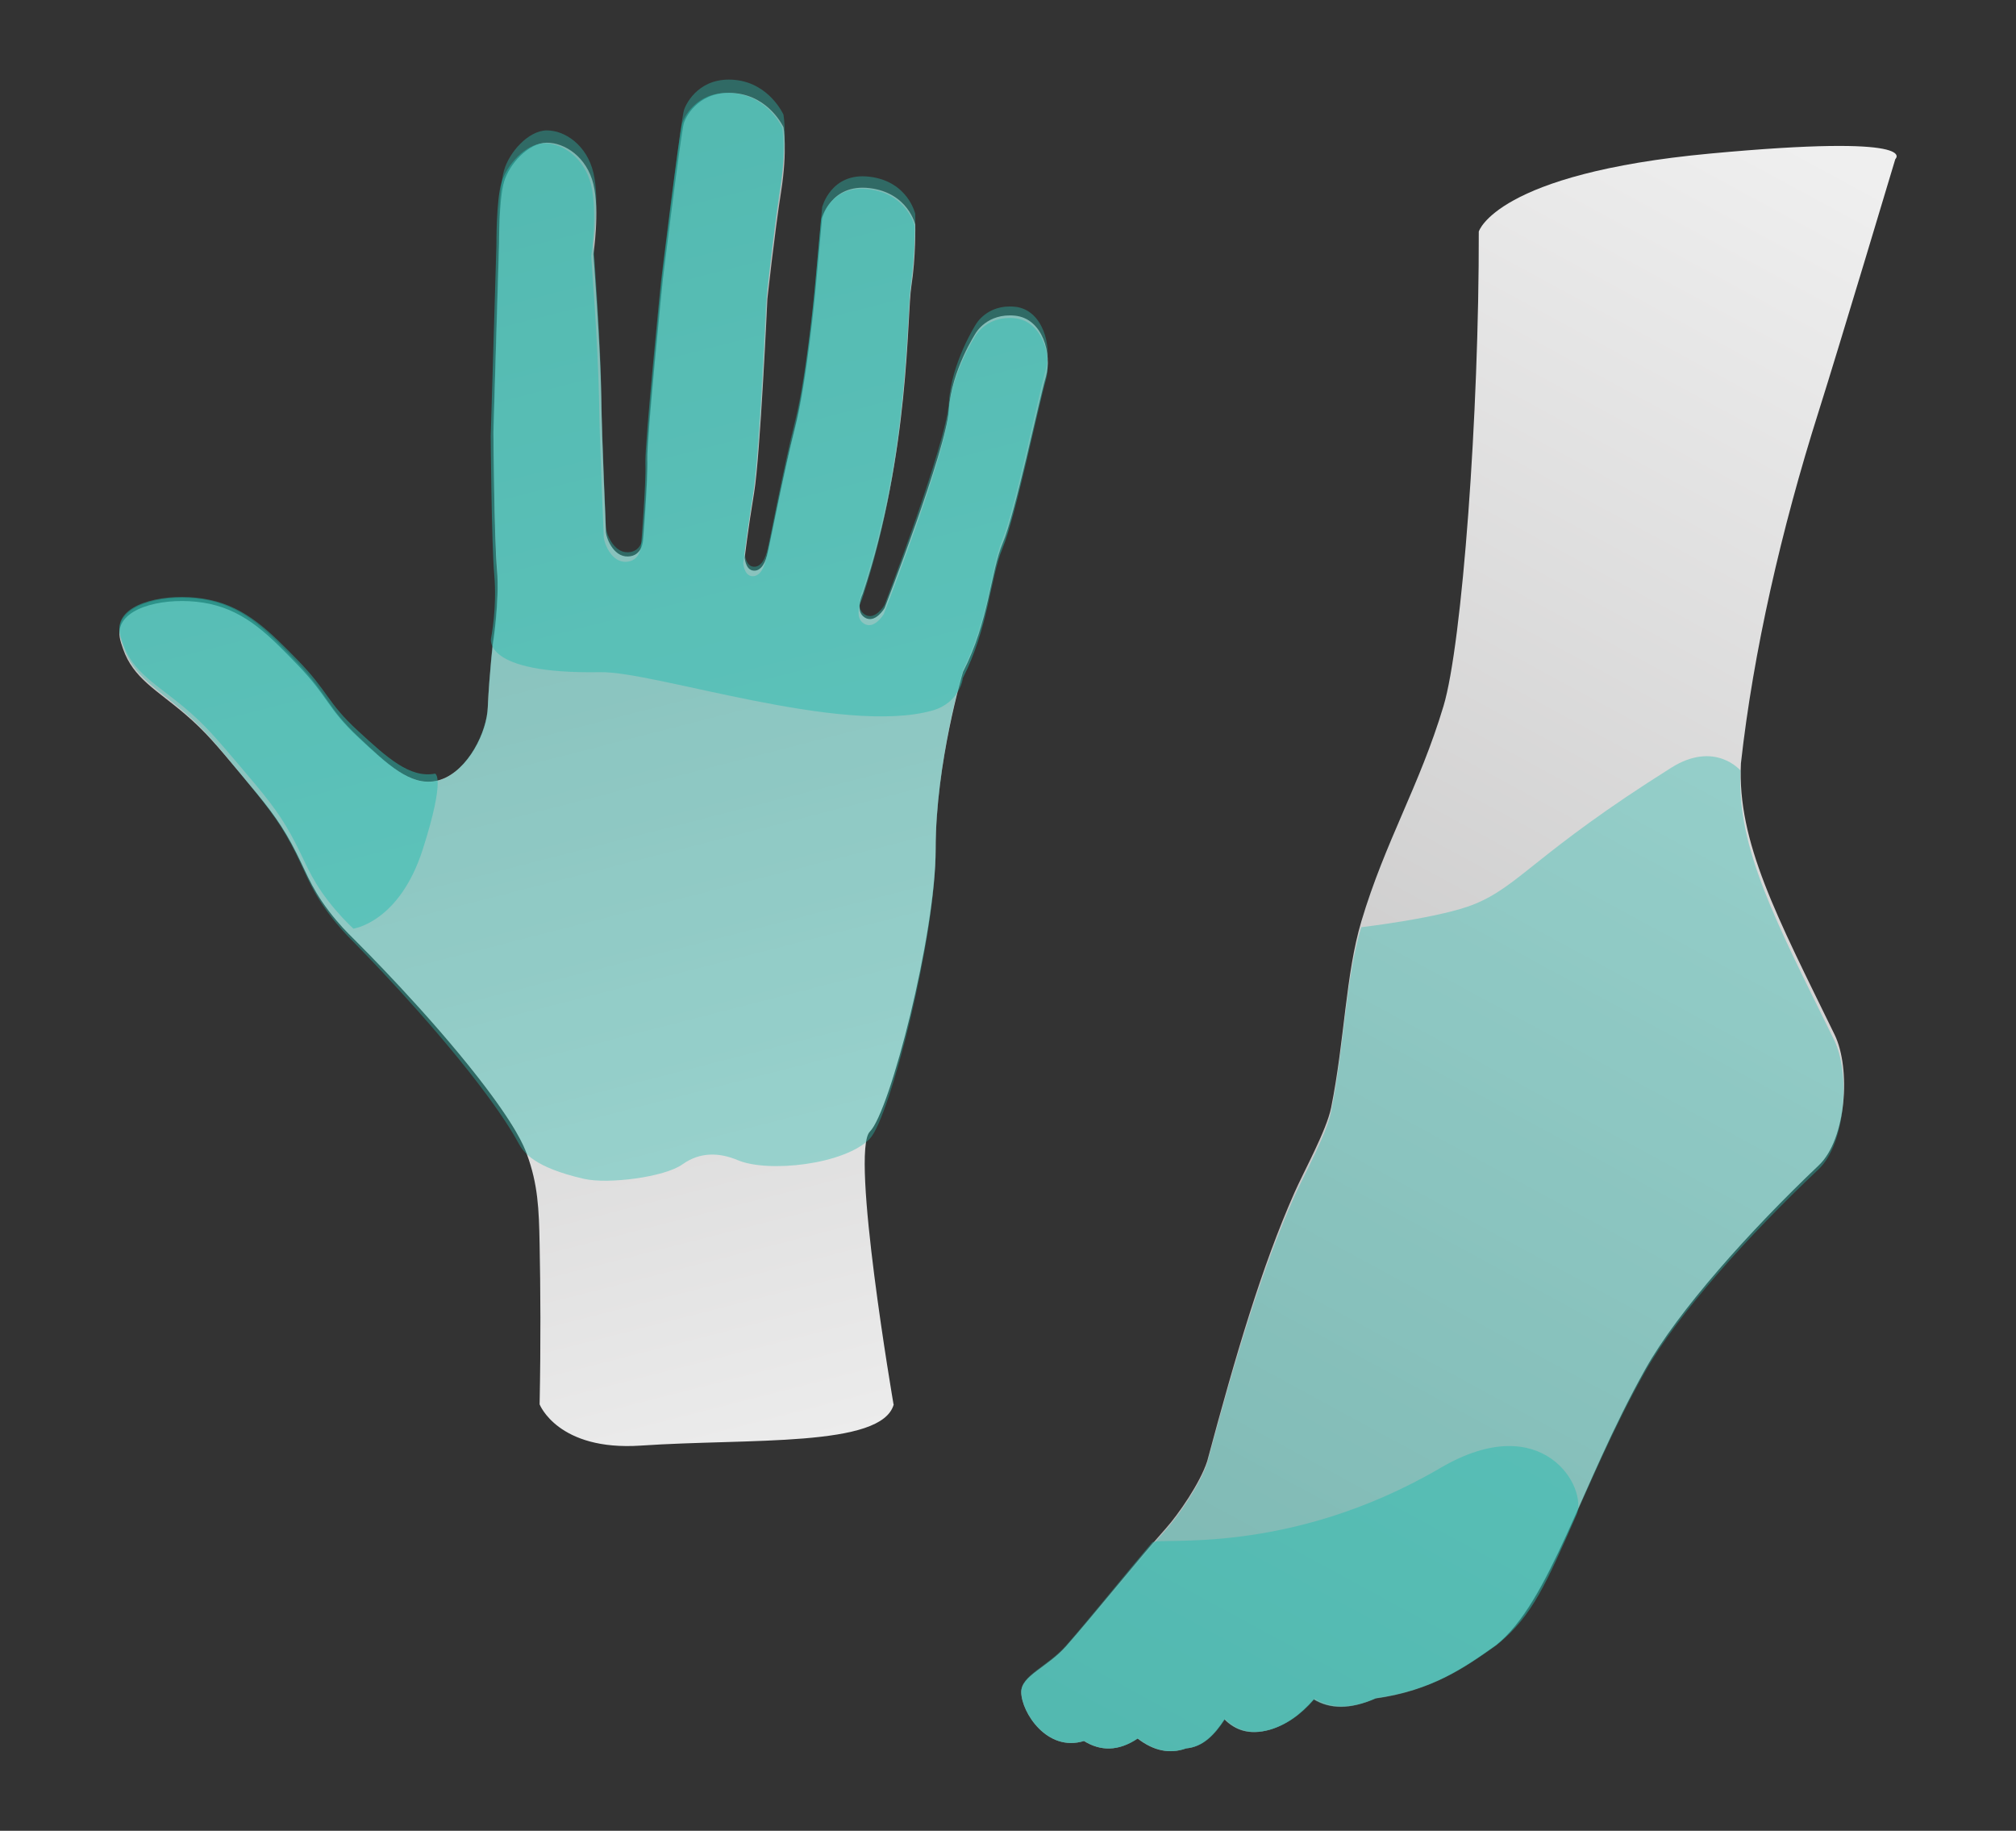
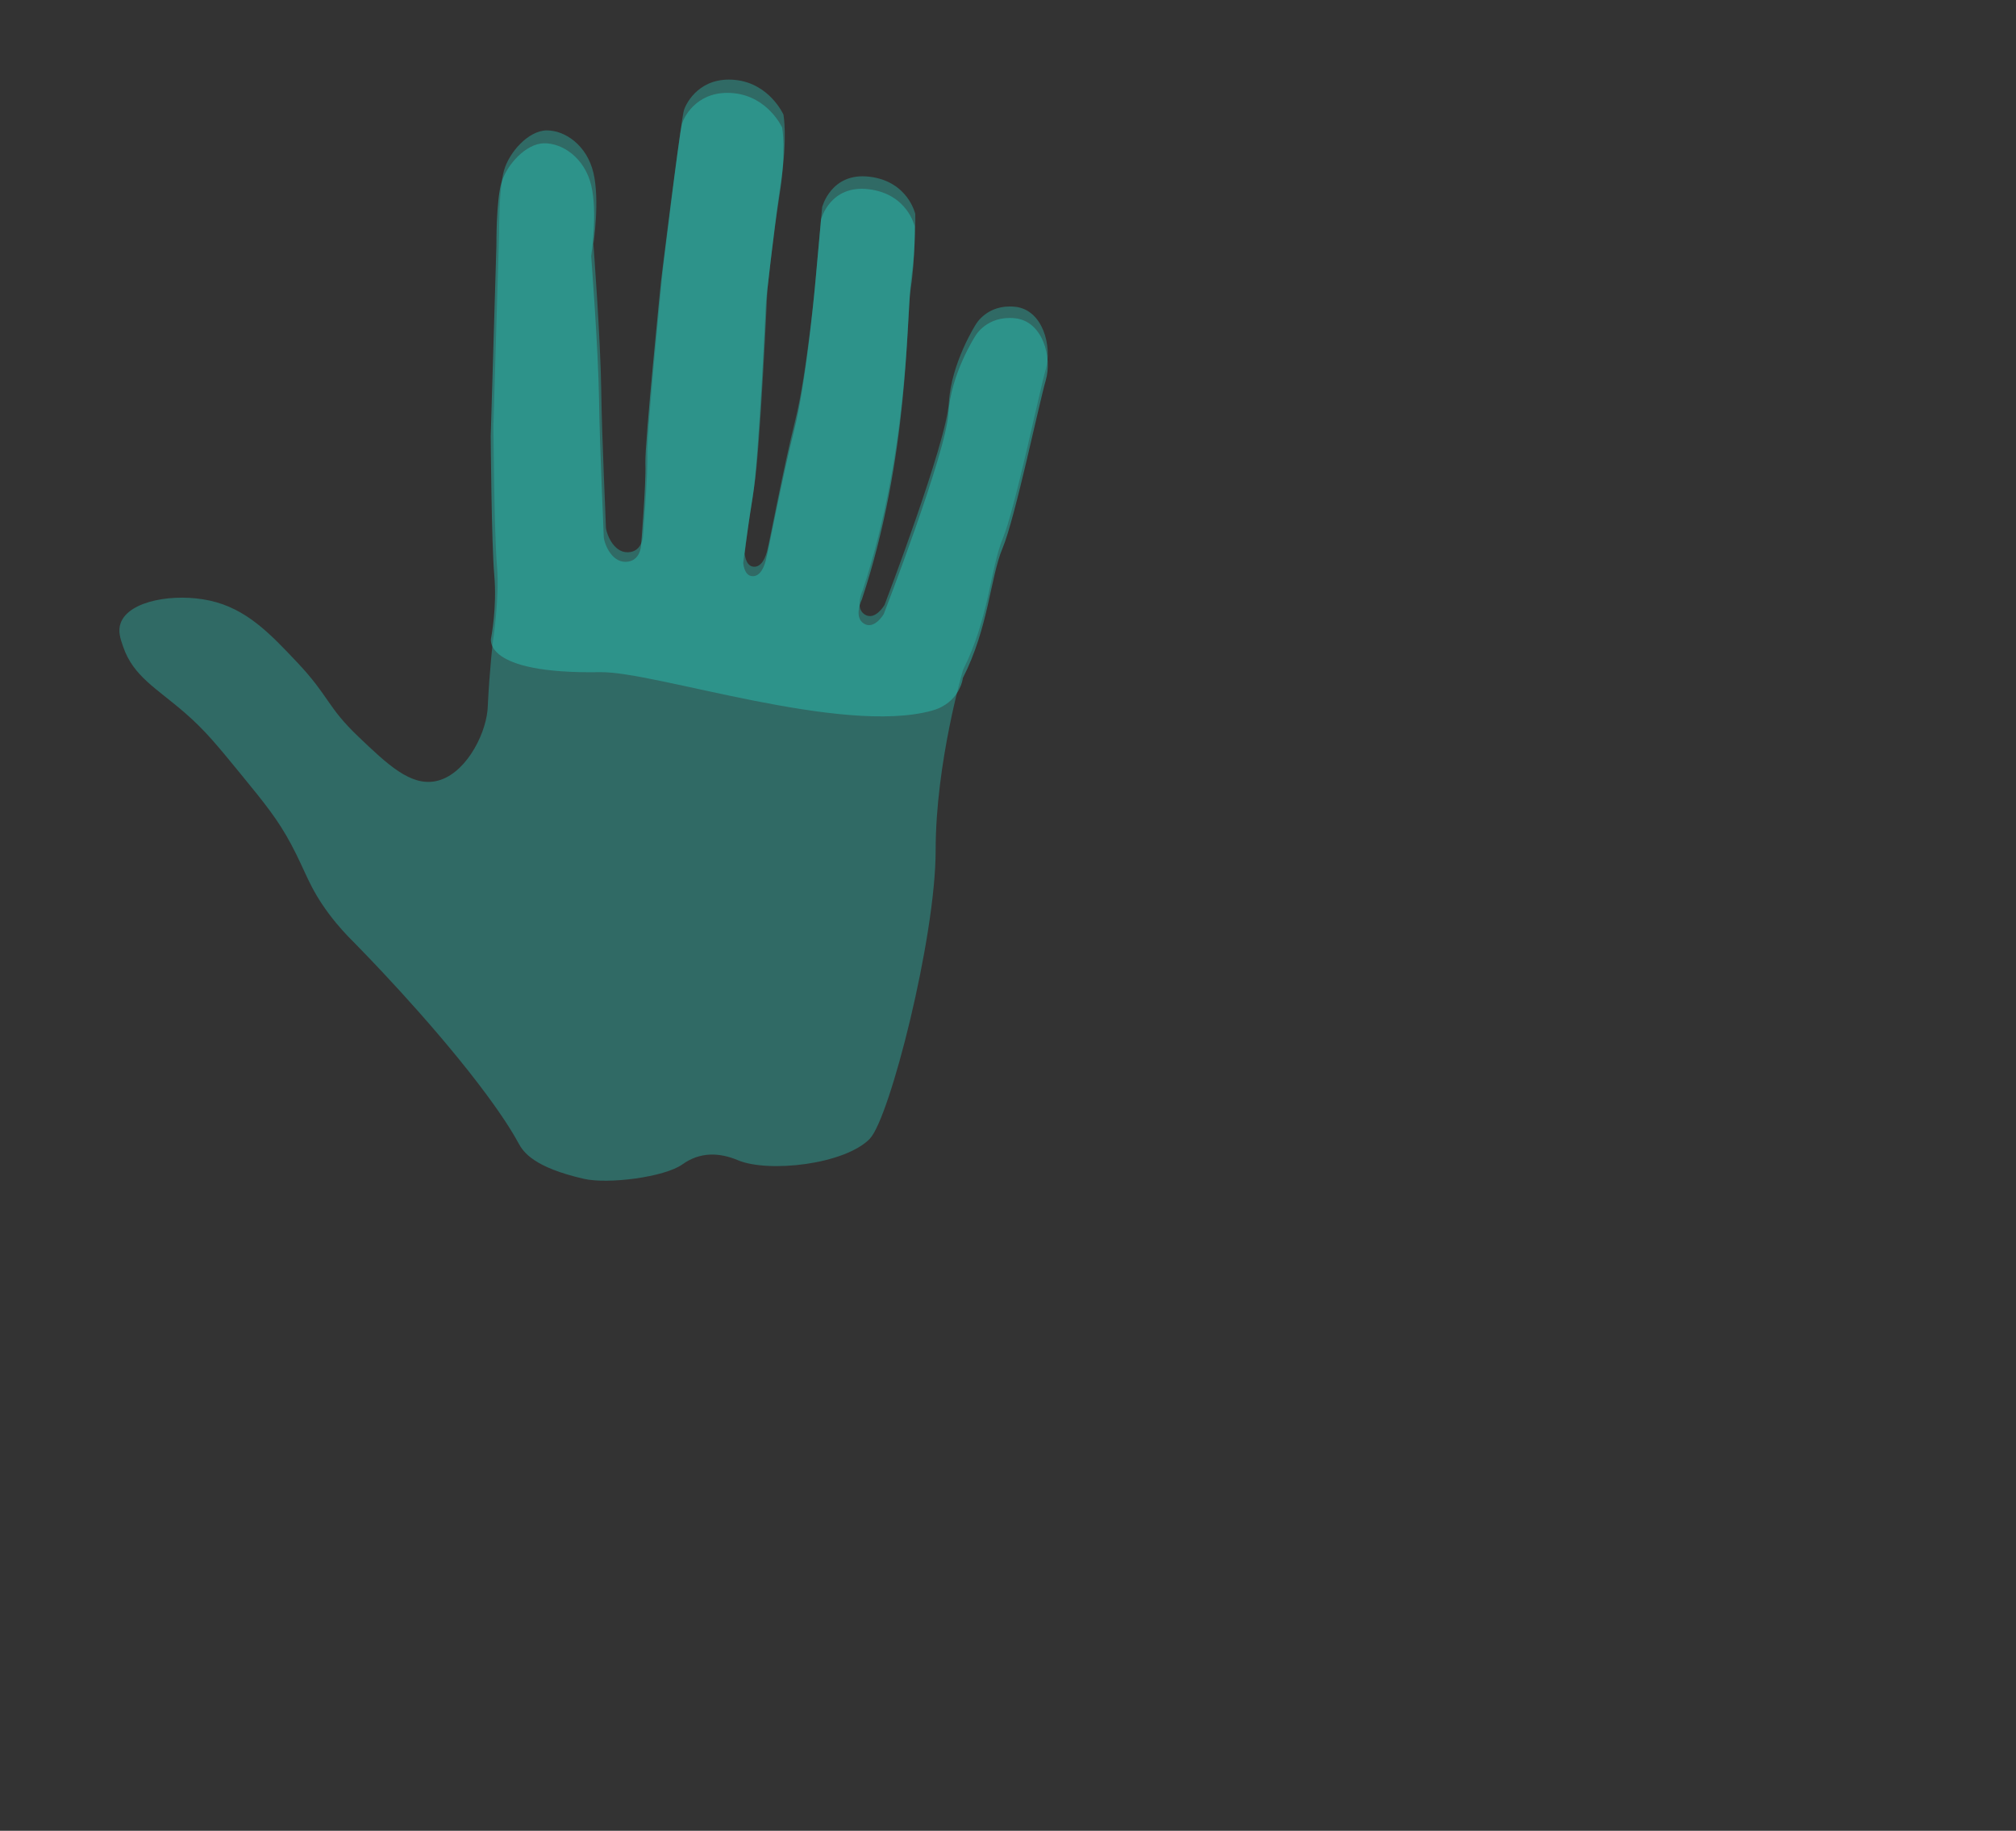
<svg xmlns="http://www.w3.org/2000/svg" width="152" height="138" viewBox="0 0 152 138" fill="none">
  <rect x="0" y="0" width="152" height="138" fill="#333333" stroke="none" />
-   <path d="M67.37 105.856C67.37 105.856 64.09 86.779 65.588 85.294C67.085 83.81 70.545 70.491 70.545 63.991C70.545 57.491 72.611 50.639 72.611 50.639C74.574 46.826 74.677 43.116 75.607 40.927C76.536 38.739 78.351 30.116 78.848 28.42C79.345 26.725 78.635 24.006 76.53 23.795C74.426 23.583 73.573 25.1 73.573 25.1C73.573 25.1 71.721 27.927 71.54 30.896C71.36 33.864 66.692 45.84 66.692 45.84C66.692 45.84 65.981 47.043 65.194 46.544C64.407 46.046 65.052 44.74 65.052 44.74C68.616 34.108 68.37 23.773 68.714 21.574C69.059 19.375 69.009 16.937 69.009 16.937C69.009 16.937 68.474 14.527 65.56 14.18C62.647 13.834 61.986 16.439 61.986 16.439L61.488 21.877C61.488 21.877 60.849 28.697 59.958 32.19C59.067 35.684 58.05 41.052 57.837 41.859C57.624 42.666 57.225 43.116 56.717 42.996C56.208 42.877 56.148 42.043 56.148 42.043C56.148 42.043 56.4 39.887 56.859 37.13C57.318 34.373 57.859 22.543 57.859 22.543C57.859 22.543 58.395 17.598 58.892 14.456C59.389 11.315 59.072 9.592 59.072 9.592C59.072 9.592 58.029 7.285 55.438 7.025C52.847 6.765 51.776 8.612 51.562 9.278C51.349 9.944 49.983 21.016 49.983 21.016C49.983 21.016 48.753 33.095 48.807 34.633C48.862 36.172 48.485 40.7 48.485 40.7C48.485 40.7 48.458 41.919 47.337 41.946C46.217 41.973 45.681 40.489 45.681 40.039C45.681 39.589 45.386 33.707 45.331 29.921C45.277 26.135 44.741 19.163 44.741 19.163C44.741 19.163 45.238 15.93 44.741 13.882C44.243 11.835 42.582 10.741 41.21 10.757C39.838 10.773 38.395 12.366 38.002 13.709C37.608 15.052 37.63 18.373 37.63 18.373L37.203 32.575C37.203 32.575 37.258 40.575 37.471 42.959C37.684 45.342 37.149 48.63 37.149 48.63C37.083 49.252 36.985 50.211 36.897 51.387C36.783 52.892 36.794 53.255 36.755 53.645C36.542 55.65 34.968 58.466 32.836 58.872C30.934 59.235 29.218 57.632 27.026 55.584C24.654 53.369 24.823 52.6 22.429 50.108C20.358 47.958 18.587 46.111 15.799 45.515C13.192 44.957 9.727 45.493 9.098 47.178C8.879 47.758 9.065 48.305 9.278 48.911C10.055 51.138 11.787 51.977 13.985 53.857C15.466 55.124 16.351 56.186 18.122 58.309C19.98 60.535 20.953 61.7 21.97 63.574C23.041 65.54 23.304 66.71 24.785 68.66C25.556 69.673 26.223 70.334 26.676 70.778C27.354 71.455 32.257 76.352 36.089 81.27C38.903 84.883 39.51 86.405 39.723 86.995C40.559 89.265 40.636 91.117 40.685 93.777C40.751 97.119 40.778 101.187 40.685 105.856C40.685 105.856 42.057 109.387 48.316 108.965C56.547 108.407 66.495 109.122 67.386 105.856H67.37Z" fill="url(#paint0_linear_10183_5505)" />
  <path opacity="0.4" d="M65.588 85.823C67.069 84.299 70.545 70.731 70.545 64.104C70.545 57.477 72.611 50.491 72.611 50.491C74.574 46.603 74.677 42.821 75.607 40.59C76.536 38.359 78.351 29.567 78.848 27.839C79.345 26.11 78.635 23.338 76.53 23.122C74.426 22.907 73.573 24.453 73.573 24.453C73.573 24.453 71.721 27.336 71.54 30.362C71.36 33.389 66.692 45.598 66.692 45.598C66.692 45.598 65.981 46.824 65.194 46.316C64.407 45.808 65.052 44.477 65.052 44.477C68.616 33.637 68.37 23.1 68.714 20.858C69.059 18.616 69.009 16.131 69.009 16.131C69.009 16.131 68.474 13.674 65.56 13.32C62.647 12.967 61.986 15.623 61.986 15.623L61.488 21.168C61.488 21.168 60.849 28.12 59.958 31.682C59.067 35.244 58.05 40.717 57.837 41.539C57.624 42.362 57.225 42.821 56.717 42.699C56.208 42.578 56.148 41.727 56.148 41.727C56.148 41.727 56.4 39.529 56.859 36.718C57.318 33.908 57.859 21.847 57.859 21.847C57.859 21.847 58.395 16.805 58.892 13.602C59.389 10.399 59.072 8.643 59.072 8.643C59.072 8.643 58.029 6.29 55.438 6.025C52.847 5.76 51.776 7.643 51.562 8.323C51.349 9.002 49.983 20.29 49.983 20.29C49.983 20.29 48.753 32.604 48.807 34.173C48.862 35.741 48.485 40.358 48.485 40.358C48.485 40.358 48.458 41.6 47.337 41.628C46.217 41.655 45.681 40.142 45.681 39.684C45.681 39.226 45.386 33.228 45.331 29.368C45.277 25.508 44.741 18.401 44.741 18.401C44.741 18.401 45.238 15.104 44.741 13.017C44.243 10.929 42.582 9.814 41.21 9.83C39.838 9.847 38.395 11.47 38.002 12.84C37.608 14.21 37.63 17.595 37.63 17.595L37.203 32.074C37.203 32.074 37.258 40.231 37.471 42.66C37.684 45.09 37.149 48.442 37.149 48.442C37.083 49.077 36.985 50.055 36.897 51.253C36.783 52.788 36.794 53.158 36.755 53.556C36.542 55.599 34.968 58.471 32.836 58.885C30.934 59.255 29.218 57.62 27.026 55.533C24.654 53.274 24.823 52.49 22.429 49.95C20.358 47.758 18.587 45.874 15.799 45.267C13.192 44.698 9.727 45.245 9.098 46.962C8.879 47.553 9.065 48.111 9.278 48.73C10.055 50.999 11.787 51.855 13.985 53.771C15.466 55.064 16.351 56.146 18.122 58.311C19.98 60.581 20.953 61.768 21.97 63.678C23.041 65.683 23.304 66.876 24.785 68.864C25.556 69.897 26.223 70.57 26.676 71.023C27.354 71.713 32.257 76.706 36.089 81.72C37.695 83.824 38.586 85.232 39.089 86.165C39.466 86.867 40.281 87.999 44.014 88.855C45.856 89.28 50.114 88.728 51.453 87.767C52.792 86.806 54.252 86.872 55.629 87.452C57.903 88.413 63.68 87.8 65.604 85.817L65.588 85.823Z" fill="#2BBCB0" />
-   <path d="M142.903 11.985C142.903 11.985 138.627 26.257 137.128 30.994C134.302 39.906 132.193 49.16 131.26 57.537C130.977 63.476 133.975 69.079 138.322 77.986C139.566 80.534 139.205 85.877 137.134 87.835C131.915 92.793 126.519 98.804 124.037 103.233C119.14 111.974 116.891 120.726 112.794 124.001C110.373 125.722 107.93 127.421 103.722 128.011C101.784 128.865 100.263 128.816 99.053 128.082C98.003 129.301 96.893 130.04 95.722 130.382C94.189 130.812 93.134 130.404 92.318 129.593C91.563 130.751 90.691 131.678 89.42 131.788C88.199 132.229 86.983 131.981 85.772 131.044C84.307 132.025 82.969 132.003 81.725 131.231C78.943 132.092 77.022 129.069 77 127.564C76.978 126.334 78.966 125.694 80.37 124.112C82.43 121.779 85.894 117.455 87.921 115.183C88.82 114.174 90.481 111.803 91.019 110.137C93.195 102.025 95.133 95.468 97.593 89.909C98.298 88.309 100.019 85.199 100.363 83.49C101.385 78.399 101.451 73.431 102.645 69.438C104.449 63.399 107.025 59.252 108.835 53.224C110.246 48.531 111.523 31.127 111.495 17.455C111.495 17.455 112.783 13.082 128.928 11.576C145.073 10.071 142.903 11.99 142.903 11.99V11.985Z" fill="url(#paint1_linear_10183_5505)" />
-   <path opacity="0.4" d="M131.226 58.078C130.943 63.974 133.939 69.537 138.284 78.378C139.526 80.908 139.166 86.213 137.096 88.156C131.881 93.078 126.487 99.045 124.007 103.442C119.113 112.119 116.866 120.807 112.771 124.059C110.352 125.768 107.911 127.454 103.705 128.04C101.769 128.888 100.248 128.839 99.039 128.111C97.99 129.321 96.88 130.054 95.71 130.394C94.178 130.821 93.124 130.416 92.308 129.611C91.554 130.761 90.683 131.68 89.412 131.79C88.192 132.228 86.976 131.981 85.767 131.051C84.302 132.025 82.965 132.003 81.722 131.237C78.942 132.091 77.022 129.091 77 127.596C76.978 126.375 78.964 125.74 80.368 124.169C82.427 121.853 85.889 117.561 87.914 115.305C88.813 114.303 90.472 111.949 91.01 110.296C93.185 102.243 95.122 95.733 97.58 90.215C98.284 88.627 100.004 85.539 100.348 83.842C101.369 78.789 101.436 73.856 102.629 69.892C102.629 69.892 108.643 69.186 111.168 68.151C114.597 66.75 115.812 64.281 126.005 57.87C129.306 55.795 131.231 58.083 131.231 58.083L131.226 58.078Z" fill="#2BBCB0" />
-   <path opacity="0.5" d="M118.861 114.186C116.593 119.325 115.545 121.816 112.931 123.917C110.501 125.656 108.049 127.372 103.824 127.968C101.879 128.832 100.352 128.782 99.137 128.041C98.084 129.273 96.969 130.019 95.793 130.365C94.255 130.8 93.196 130.387 92.377 129.568C91.619 130.738 90.744 131.675 89.468 131.786C88.241 132.232 87.021 131.981 85.806 131.034C84.335 132.026 82.991 132.003 81.743 131.223C78.951 132.093 77.022 129.038 77 127.517C76.978 126.274 78.973 125.628 80.383 124.028C82.116 122.055 84.836 118.667 86.87 116.271C87.266 115.808 97.07 117.396 108.628 110.636C116.359 106.117 119.753 112.18 118.861 114.192V114.186Z" fill="#2BBCB0" />
-   <path opacity="0.5" d="M32.791 58.316C30.893 58.673 29.18 57.099 26.992 55.09C24.625 52.916 24.794 52.161 22.404 49.716C20.336 47.606 18.569 45.793 15.786 45.209C13.184 44.661 9.725 45.187 9.098 46.84C8.88 47.409 9.065 47.946 9.278 48.541C10.053 50.726 11.782 51.55 13.975 53.394C15.454 54.638 16.337 55.68 18.105 57.764C19.96 59.948 20.931 61.091 21.946 62.93C23.015 64.86 23.277 66.008 24.755 67.922C25.525 68.916 26.19 69.564 26.643 70C26.643 70 30.113 69.532 31.875 64.02C33.637 58.508 32.803 58.316 32.803 58.316H32.791Z" fill="#2BBCB0" />
  <path opacity="0.5" d="M72.58 51.143C74.552 47.285 74.656 43.532 75.59 41.319C76.524 39.105 78.347 30.383 78.847 28.668C79.347 26.953 78.633 24.202 76.518 23.988C74.404 23.775 73.547 25.309 73.547 25.309C73.547 25.309 71.685 28.169 71.504 31.172C71.323 34.174 66.632 46.288 66.632 46.288C66.632 46.288 65.918 47.505 65.127 47.001C64.336 46.496 64.984 45.176 64.984 45.176C68.565 34.42 68.318 23.966 68.664 21.742C69.01 19.517 68.961 17.052 68.961 17.052C68.961 17.052 68.422 14.614 65.495 14.263C62.568 13.912 61.903 16.548 61.903 16.548L61.403 22.049C61.403 22.049 60.761 28.947 59.865 32.481C58.97 36.015 57.948 41.445 57.734 42.261C57.52 43.078 57.119 43.532 56.608 43.412C56.097 43.291 56.037 42.447 56.037 42.447C56.037 42.447 56.29 40.267 56.751 37.478C57.212 34.689 57.756 22.723 57.756 22.723C57.756 22.723 58.294 17.72 58.794 14.543C59.294 11.365 58.975 9.622 58.975 9.622C58.975 9.622 57.926 7.288 55.323 7.025C52.719 6.762 51.643 8.631 51.429 9.304C51.215 9.978 49.841 21.178 49.841 21.178C49.841 21.178 48.606 33.396 48.66 34.952C48.715 36.508 48.337 41.089 48.337 41.089C48.337 41.089 48.309 42.321 47.183 42.349C46.057 42.376 45.519 40.875 45.519 40.42C45.519 39.965 45.222 34.015 45.167 30.185C45.112 26.355 44.574 19.304 44.574 19.304C44.574 19.304 45.074 16.033 44.574 13.962C44.074 11.891 42.405 10.784 41.026 10.8C39.647 10.817 38.197 12.428 37.802 13.786C37.406 15.145 37.428 18.504 37.428 18.504L37 32.87C37 32.87 37.055 40.963 37.269 43.373C37.483 45.784 37.028 48.091 37.028 48.091C37.028 48.091 36.264 50.819 45.25 50.666C49.369 50.595 63.485 55.46 70.29 53.559C72.366 52.978 72.591 51.148 72.591 51.148L72.58 51.143Z" fill="#2BBCB0" />
  <defs>
    <linearGradient id="paint0_linear_10183_5505" x1="35.739" y1="5.66" x2="63.451" y2="113.945" gradientUnits="userSpaceOnUse">
      <stop stop-color="#B2B1B1" />
      <stop offset="1" stop-color="#EFEFEF" />
    </linearGradient>
    <linearGradient id="paint1_linear_10183_5505" x1="77.006" y1="131.52" x2="142.313" y2="11.116" gradientUnits="userSpaceOnUse">
      <stop stop-color="#B2B1B1" />
      <stop offset="0.98" stop-color="#EFEFEF" />
    </linearGradient>
  </defs>
</svg>